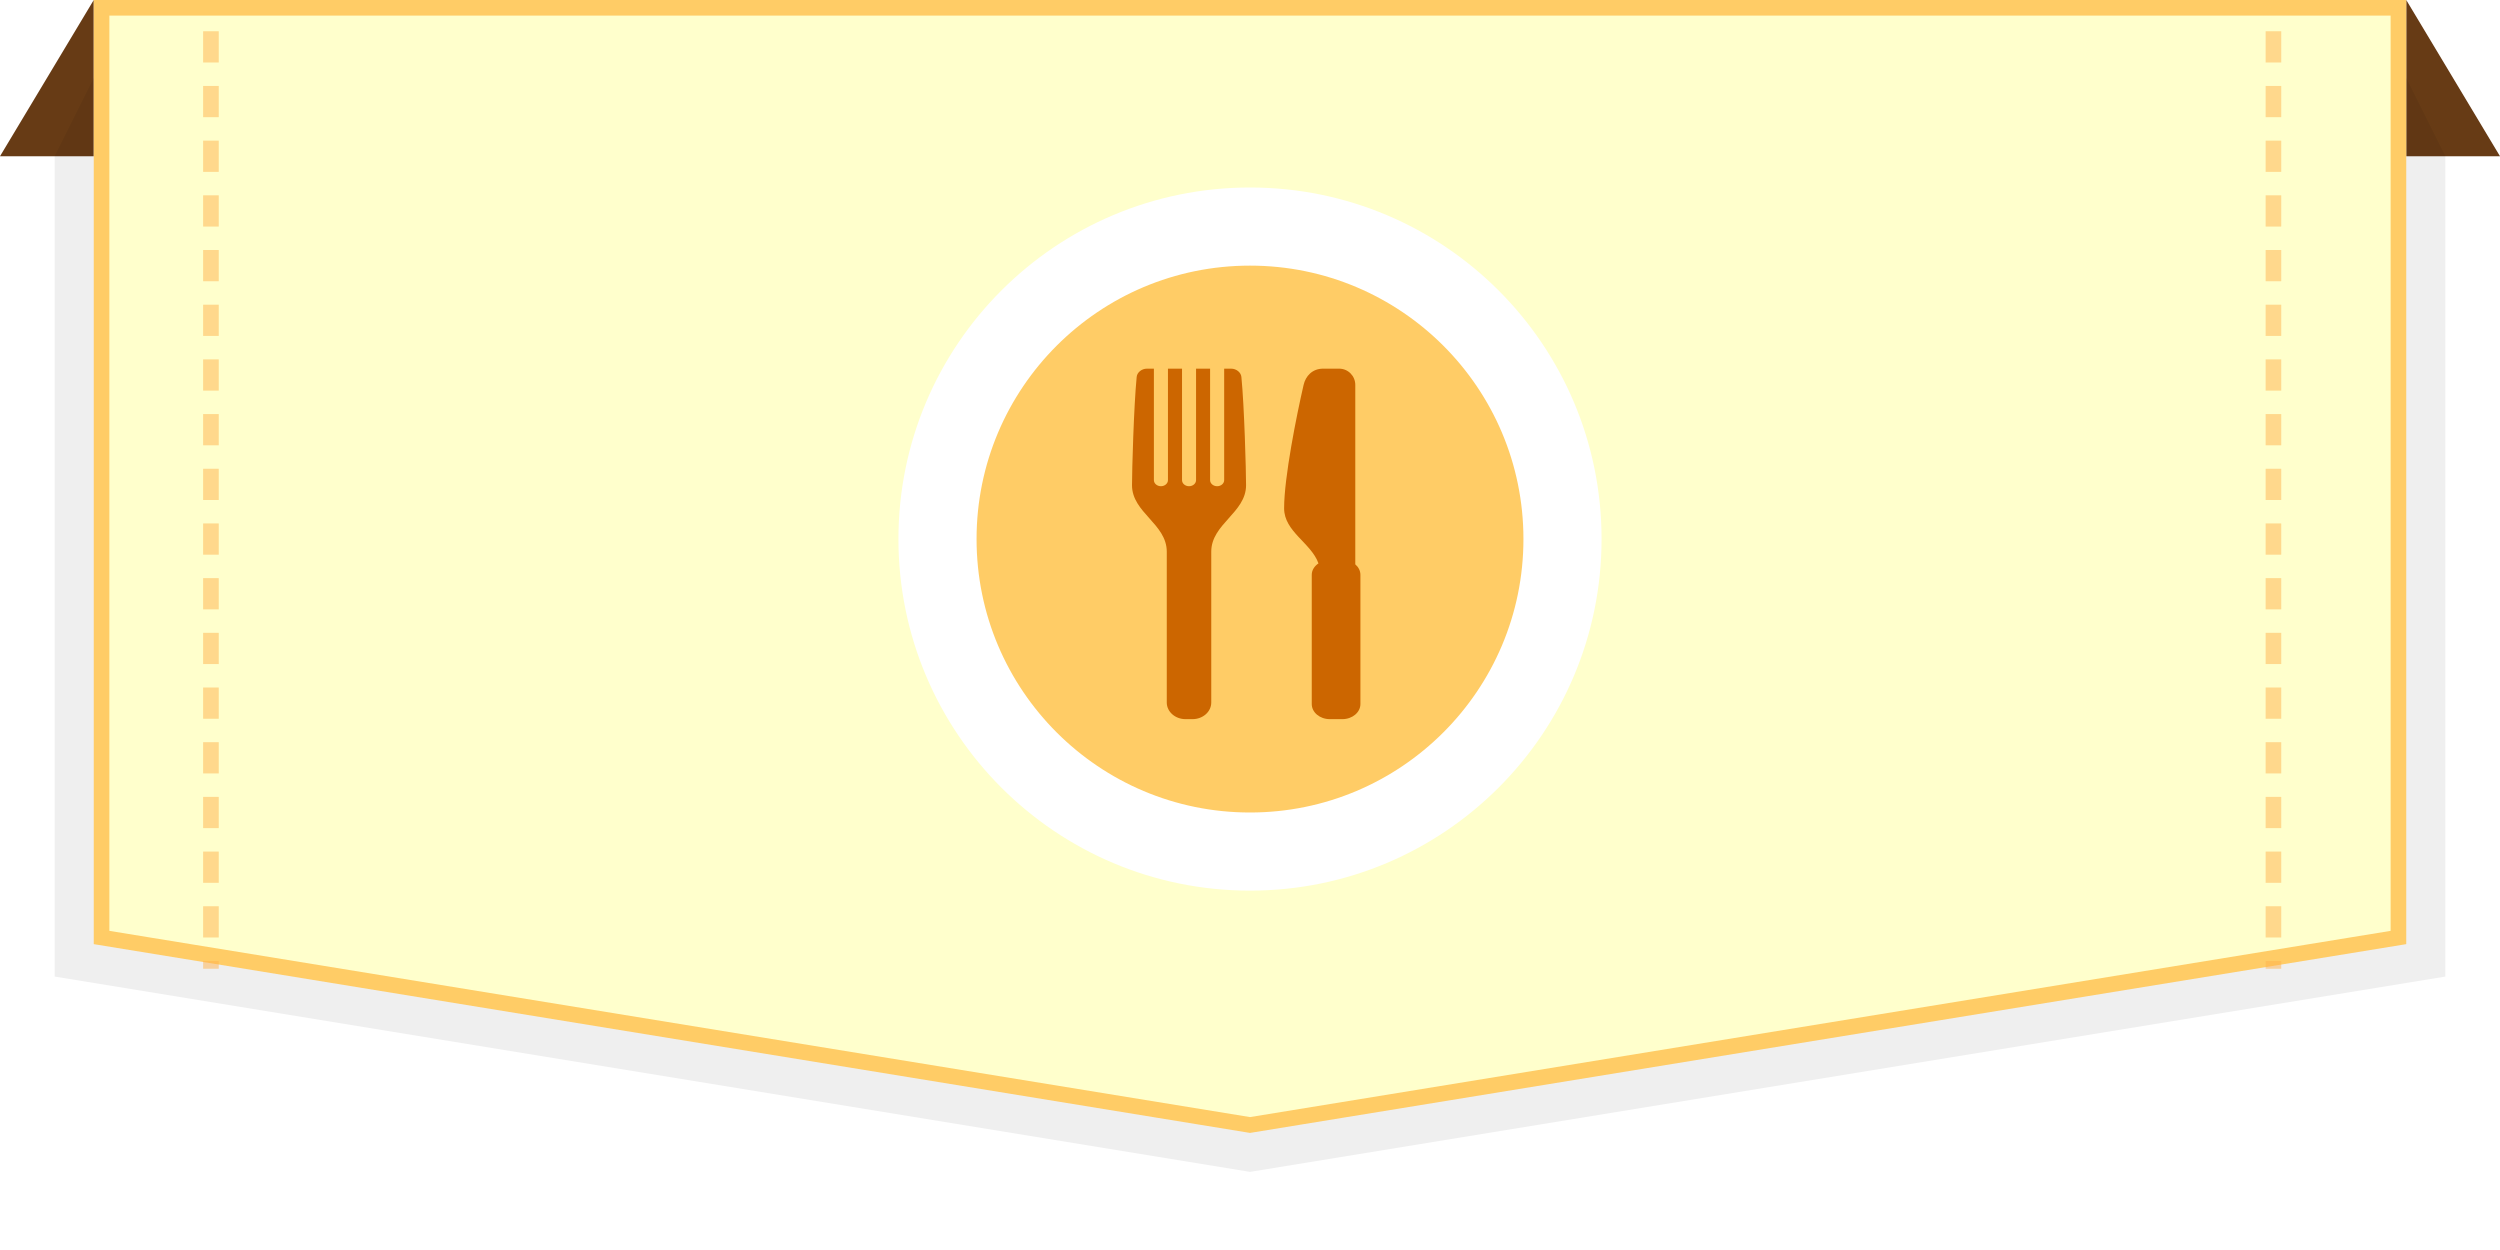
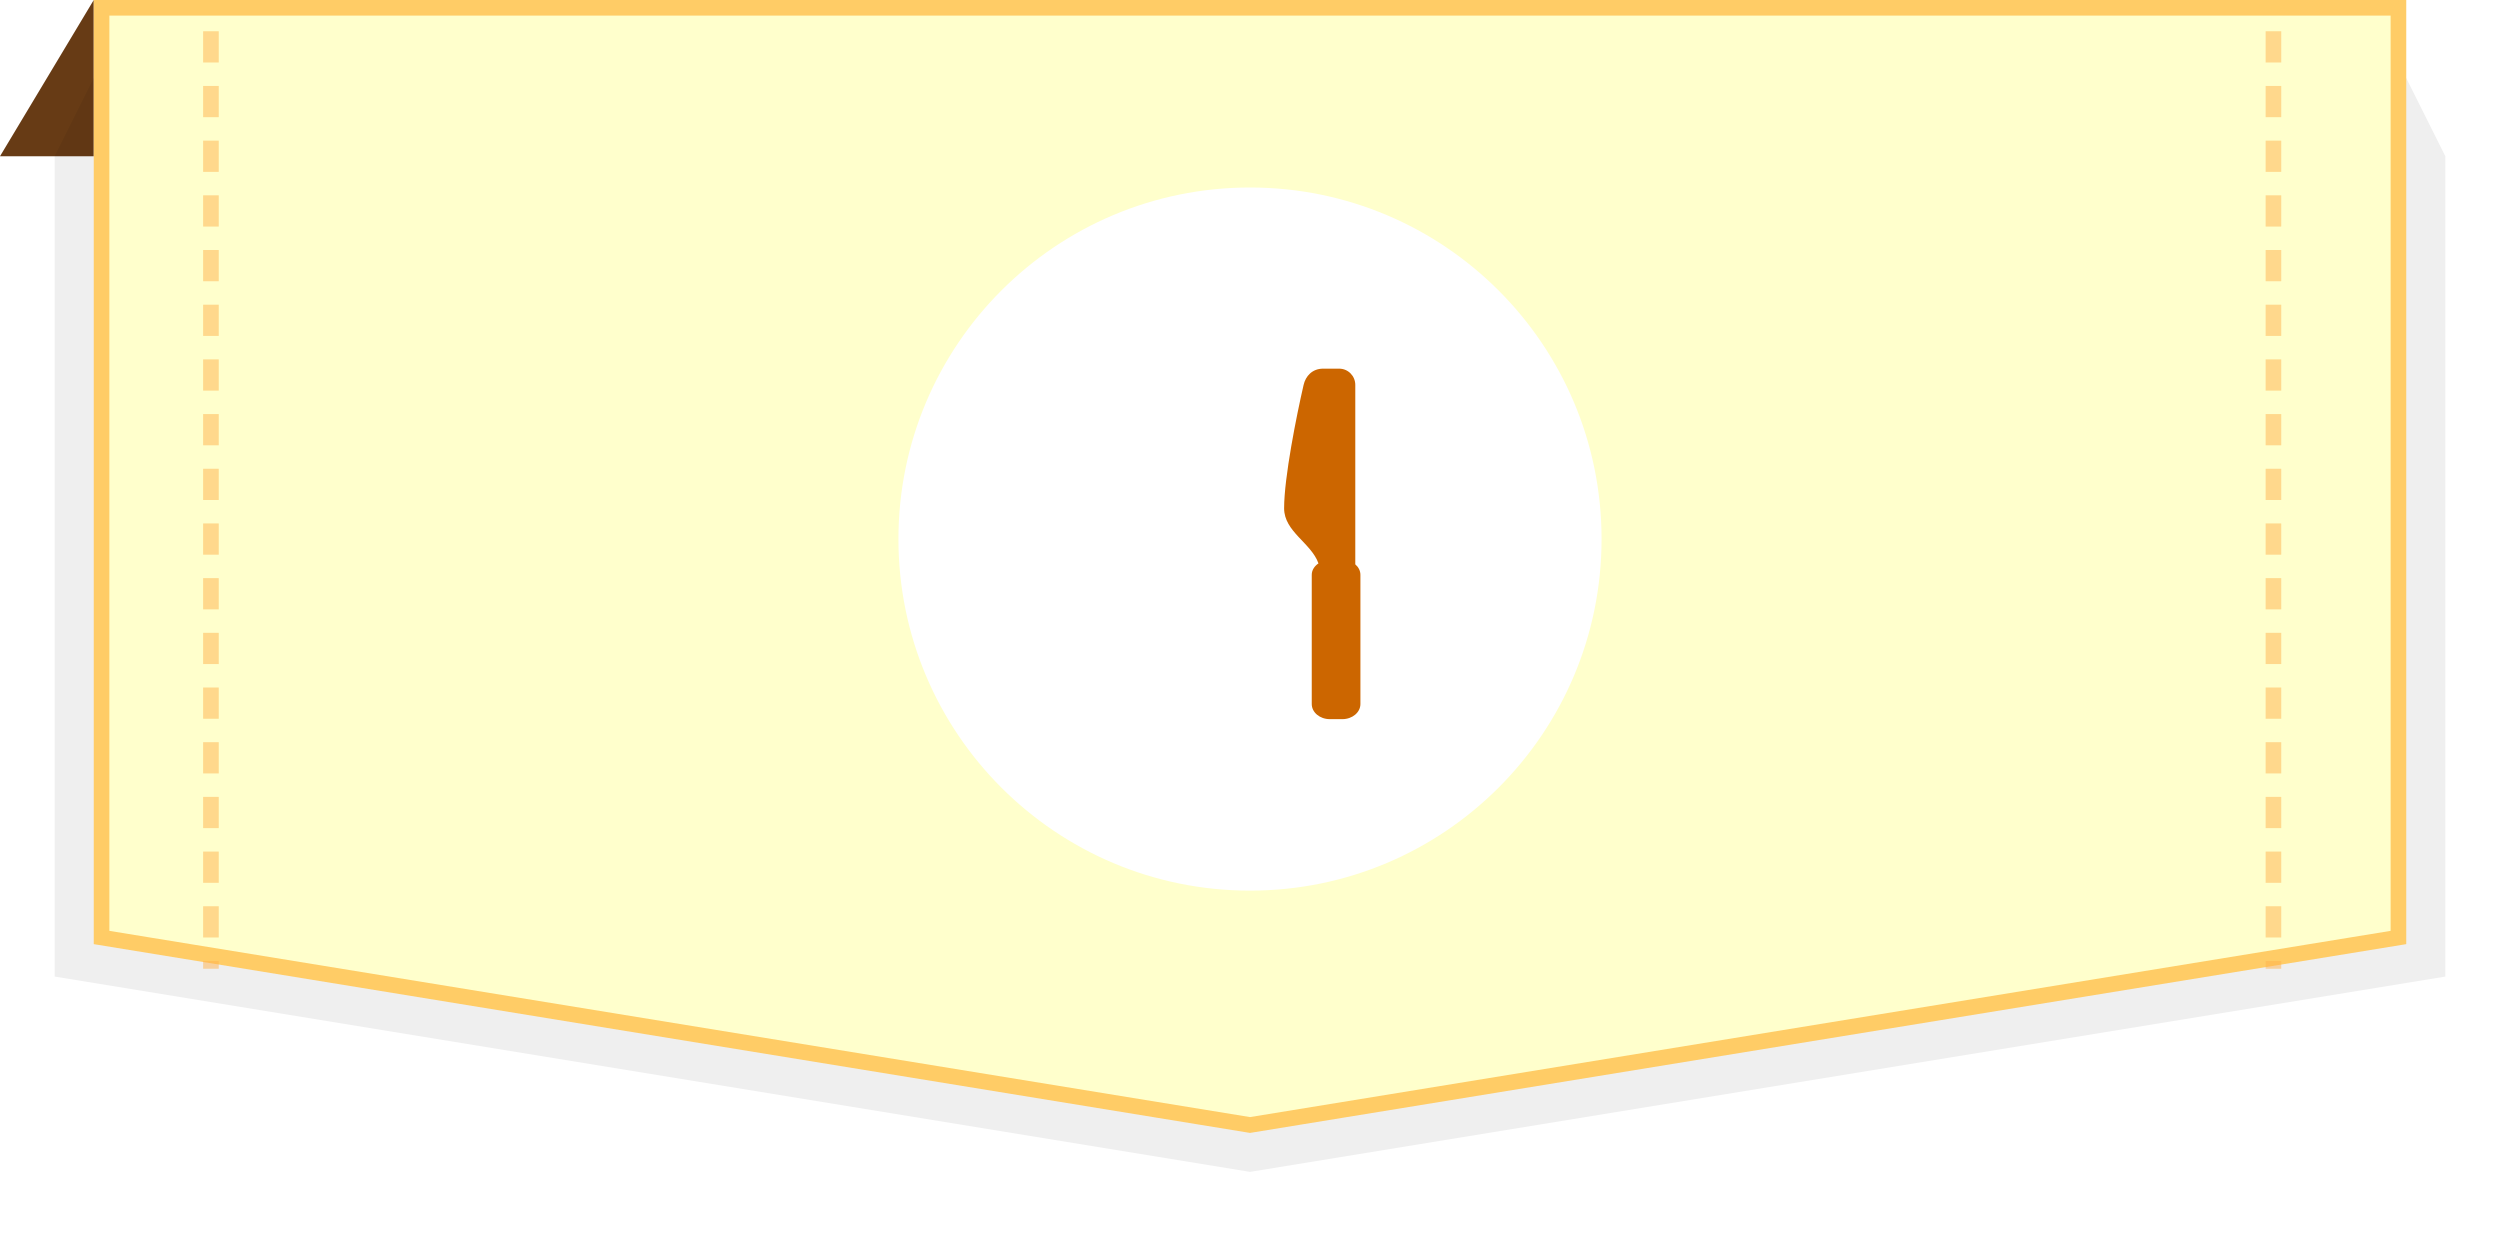
<svg xmlns="http://www.w3.org/2000/svg" xmlns:xlink="http://www.w3.org/1999/xlink" version="1.1" width="320" height="160" viewBox="0 0 320 160" enable-background="new 0 0 320 160">
  <defs>
    <filter id="shadow">
      <feGaussianBlur in="SourceGraphic" stdDeviation="5" />
    </filter>
    <symbol id="restauracia">
      <circle fill="#ffffff" cx="46" cy="46" r="45" />
-       <circle fill="#ffcc66" cx="46" cy="46" r="35" />
      <g fill="#cc6600">
-         <path d="M44.898,25.245c-0.056-0.581-0.646-1.056-1.308-1.056h-0.896v14.274c0,0.42-0.404,0.773-0.899,0.773   c-0.501,0-0.903-0.353-0.903-0.773V24.189h-1.797v14.274c0,0.42-0.402,0.773-0.898,0.773c-0.497,0-0.898-0.353-0.898-0.773V24.189   h-1.801v14.274c0,0.42-0.403,0.773-0.899,0.773c-0.499,0-0.9-0.353-0.9-0.773V24.189h-0.897c-0.661,0-1.252,0.475-1.307,1.056   c-0.371,3.78-0.598,12.016-0.598,13.863c0,3.522,4.45,4.948,4.45,8.507v19.309c0,1.176,1.076,2.127,2.401,2.127h0.894   c1.327,0,2.399-0.951,2.399-2.127V47.615c0-3.56,4.455-4.985,4.455-8.507C45.496,37.26,45.272,29.025,44.898,25.245z" />
        <path d="M59.477,49.238v-22.97c0-1.148-0.923-2.08-2.063-2.08h-2.061c-1.377,0-2.234,0.95-2.492,2.08   c-0.904,3.916-2.494,11.846-2.494,15.798c0,2.988,3.474,4.438,4.397,7.047c-0.514,0.35-0.86,0.863-0.86,1.467v16.539   c0,1.064,1.033,1.932,2.312,1.932h1.606c1.276,0,2.311-0.867,2.311-1.932V50.58C60.133,50.053,59.879,49.582,59.477,49.238z" />
      </g>
    </symbol>
  </defs>
  <polygon fill="#673b15" points="12,0 12,20 0,20" />
-   <polygon fill="#673b15" points="308,0 308,20 320,20" />
  <polygon opacity="0.25" filter="url(#shadow)" points="7,125 7,20 12,10 308,10 313,20 313,125 160,150" />
  <polygon fill="#ffffcc" stroke="#ffcc66" stroke-width="2" points="307,120 160,144 13,120 13,1 307,1" />
  <g opacity="0.5" fill="none" stroke="#ffb14b" stroke-width="2" stroke-dasharray="4 3">
    <line x1="27" y1="4" x2="27" y2="124" />
    <line x1="291" y1="4" x2="291" y2="124" />
  </g>
  <use xlink:href="#restauracia" x="114" y="23" width="92" height="92" />
</svg>